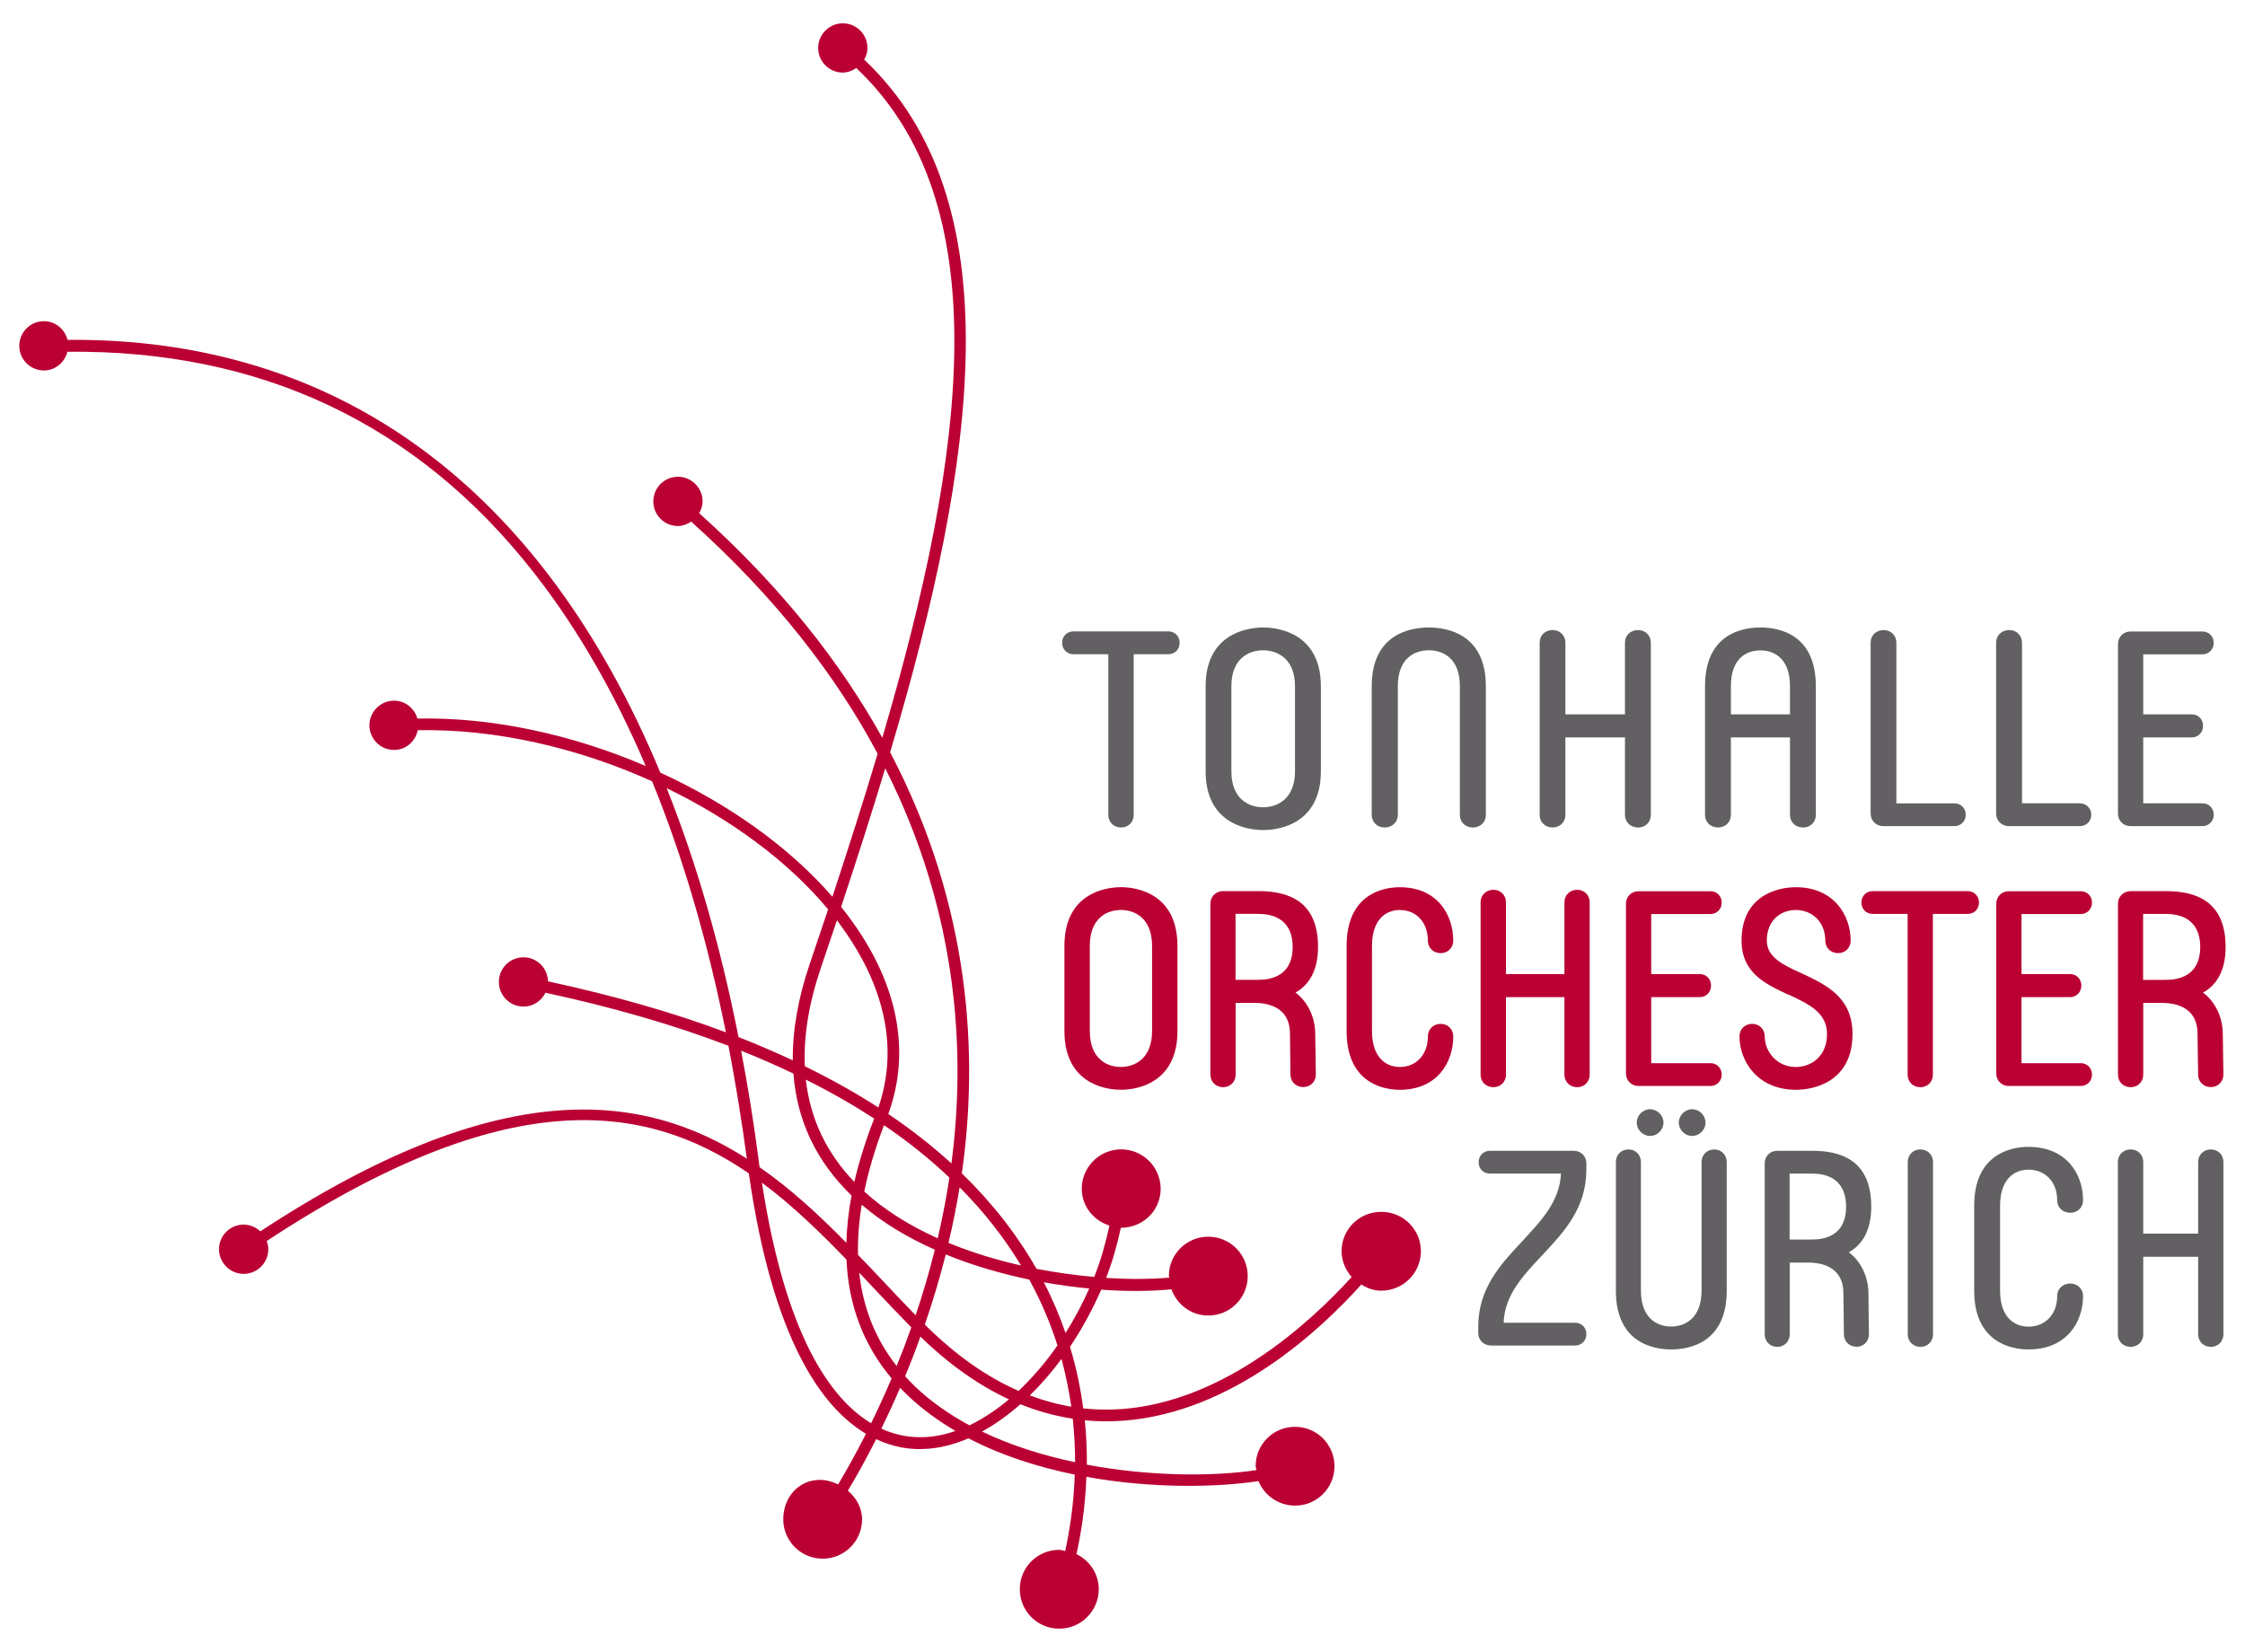
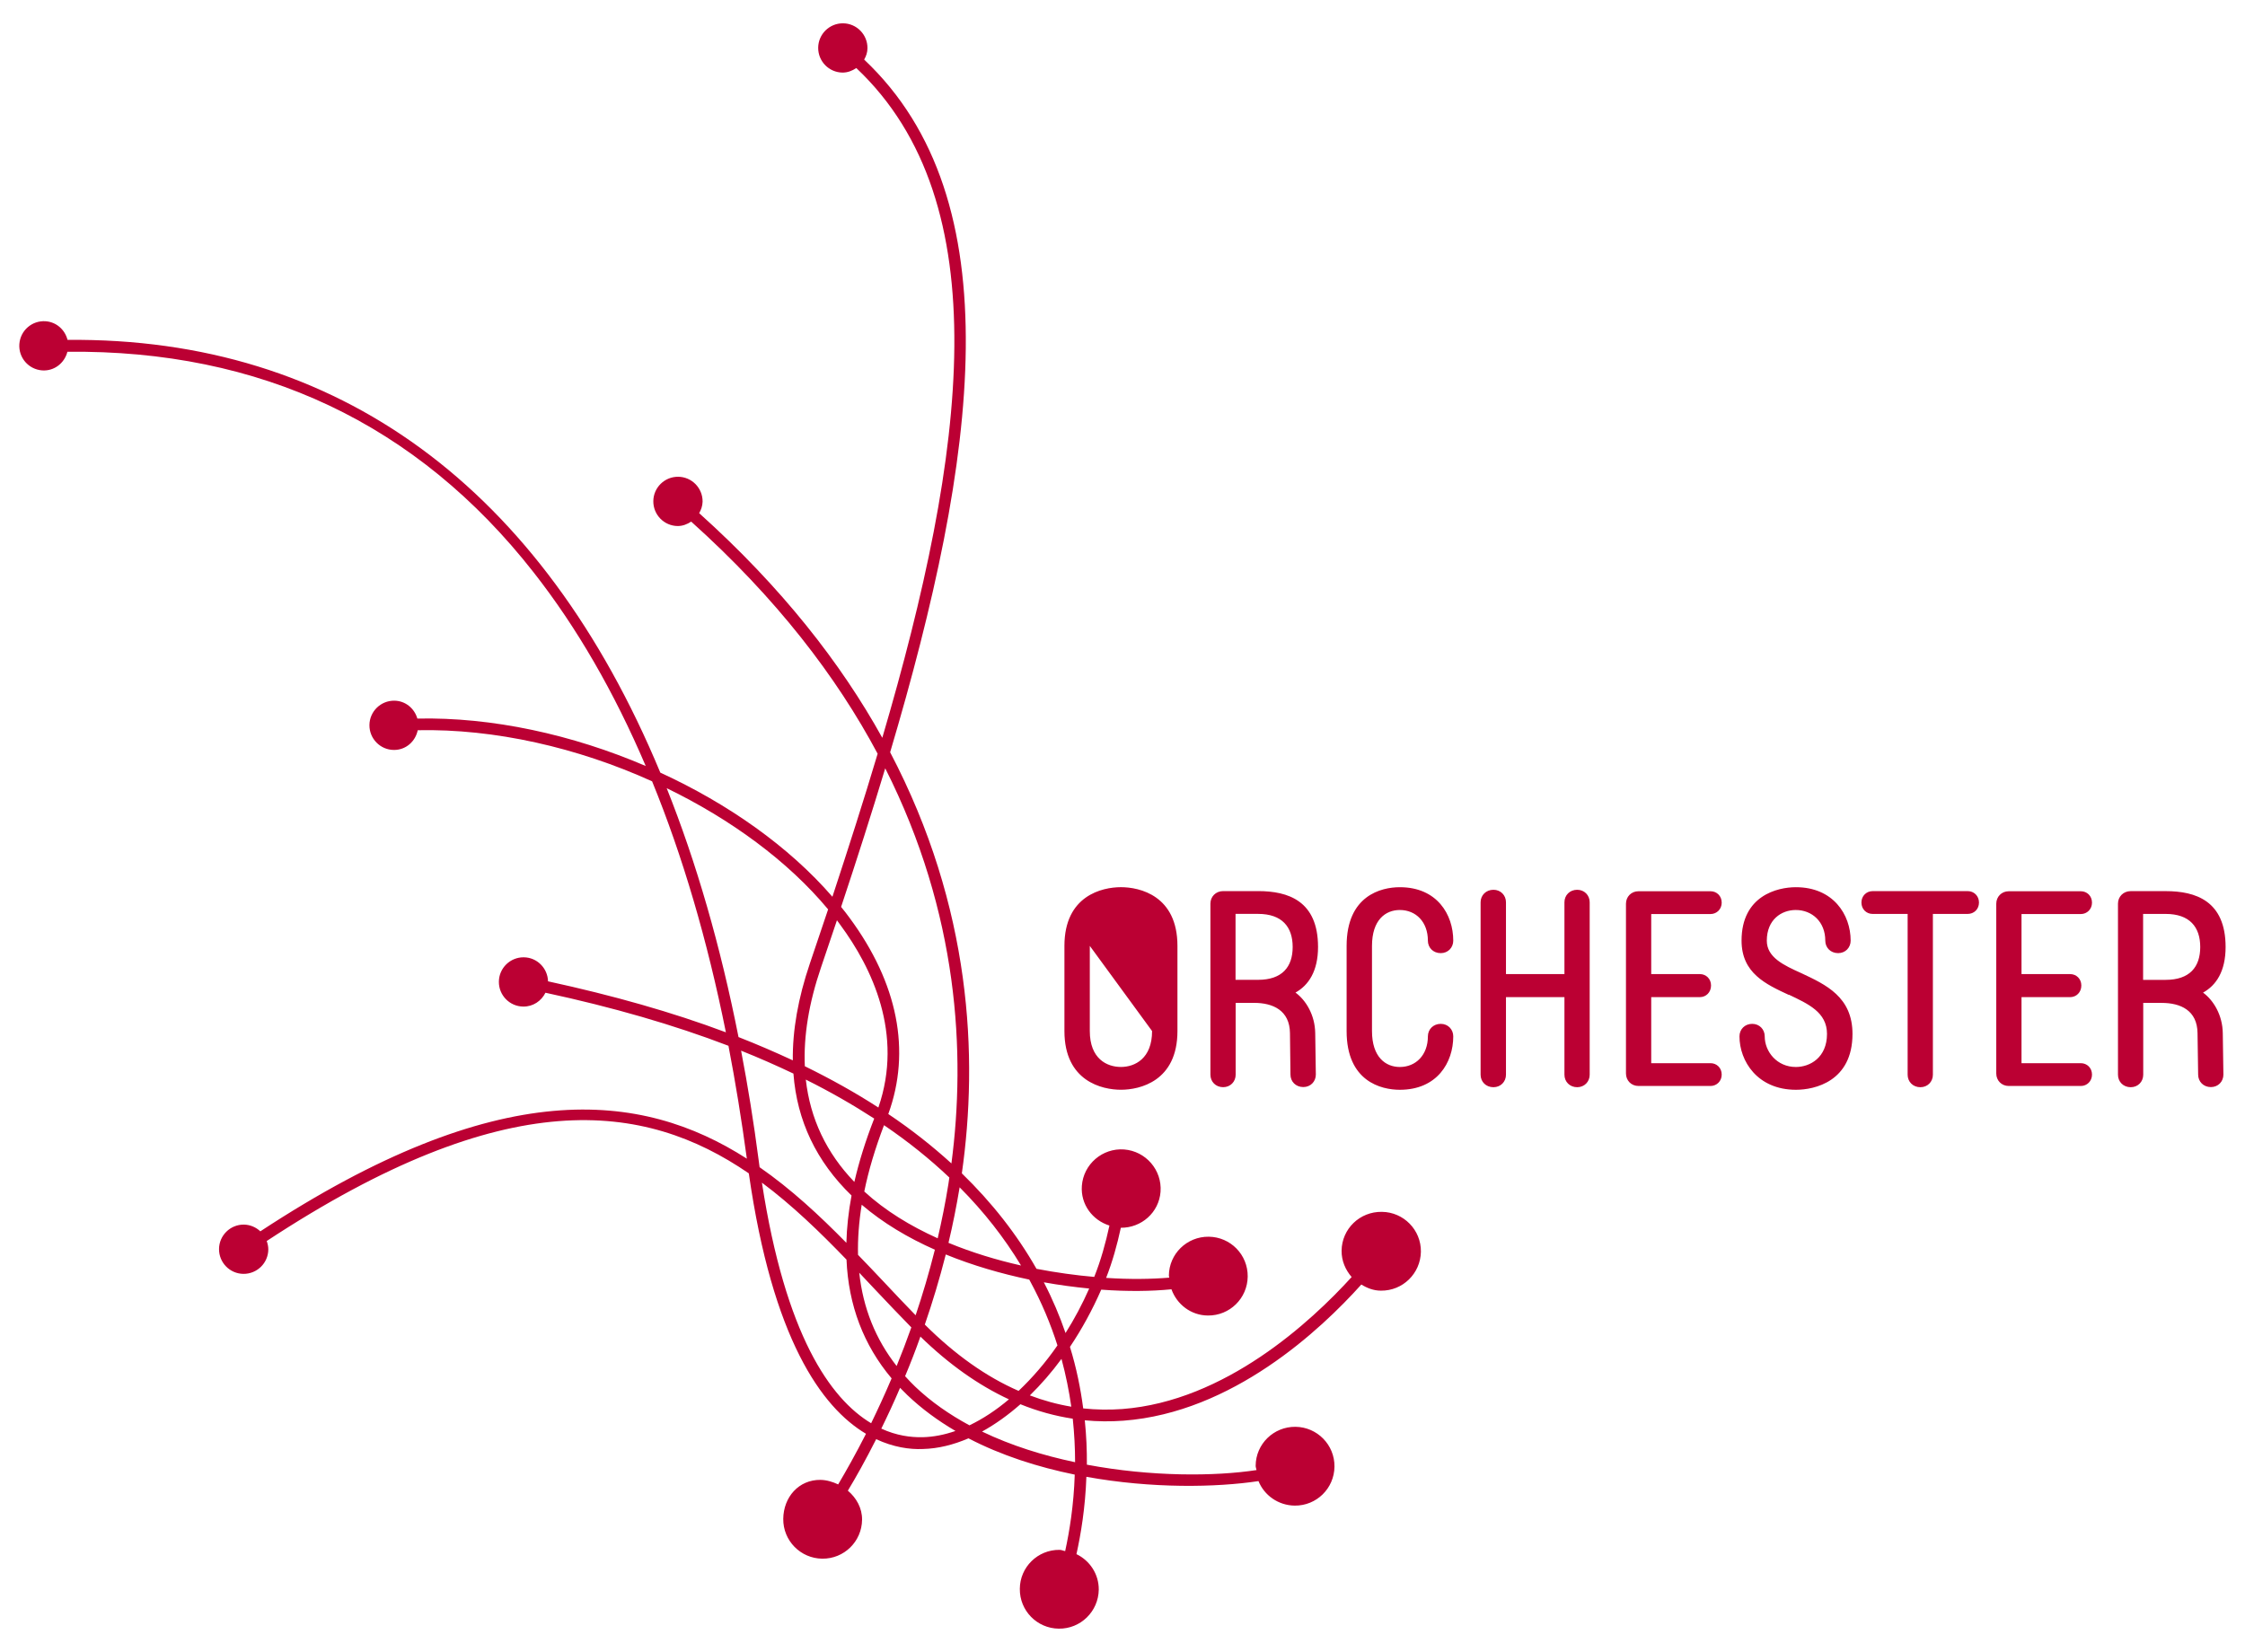
<svg xmlns="http://www.w3.org/2000/svg" width="500" height="368" enable-background="new -951.481 -604 2114.927 1347" version="1.1" viewBox="-951.48 -604 500 368" xml:space="preserve">
  <g>
    <g transform="matrix(.273 0 0 .273 -726.07 -438.45)">
-       <path d="m114.2 234.9c0 22.5-14.101 29.3-25.4 29.3-11.6 0-25.4-6.8-25.4-29.3v-69.5c0-22.5 13.8-29.301 25.4-29.301 11.4 0 25.4 6.801 25.4 29.301zm20.7 0v-69.5c0-41.101-30.9-47.9-46.101-47.9-15.2 0-46.1 6.8-46.1 47.9v69.5c0 41.1 30.9 47.899 46.1 47.899 15.201 1e-3 46.101-6.799 46.101-47.899m94-68.6c0 16.3-8.601 26.8-28.2 26.8h-18.4v-53.8h18.4c19.6 0 28.2 10.7 28.2 27m20.7 0c0-37.7-24.5-45.6-48.8-45.6h-28.6c-6.101 0-10.4 4.6-10.4 10.2v139.6c0 5.7 4.3 10.2 10.4 10.2 5.899 0 10.2-4.5 10.2-10.2v-58.6h15c15.399 0 29.1 6.1 29.3 24.699l0.4 33.801c0 5.699 4.301 10.199 10.5 10.199 5.9 0 10.2-4.5 10.2-10.199l-0.5-33.801c-0.2-14.699-7.5-26.8-16.1-33.1 10.6-5.899 18.4-17.399 18.4-37.199m-198.2 420.4c-26.2-5.5-52.2-13.6-75.9-25 10.7-5.898 21.2-13.398 31.3-22.299 14 5.699 28.3 9.6 42.7 11.799 1.3 12.301 1.9 24.201 1.9 35.5m-3.1-45.299c-11.4-1.9-22.7-5-33.8-9.201 9.1-8.898 17.8-18.898 25.8-29.799 3.6 13.299 6.2 26.401 8 39m-4.7-60.099c-4.7-13.701-10.5-27.5-17.7-41.4 12.6 2.299 25.1 3.9 37 5.1-5.6 12.698-12.1 24.899-19.3 36.3m-6.6 10.099c-9.6 13.9-20.4 26.4-31.7 37.1-26.4-11.5-51.9-29.6-76.5-54.1 6.2-18 12-37.1 17.1-57.201 22 9 45.3 15.701 68.1 20.5 0.2 0.4 0.5 0.9 0.7 1.301 9.5 17.5 16.8 35.1 22.3 52.4m-29.7-65.201c-20-4.5-40.1-10.6-59.2-18.5 3.5-14.6 6.5-29.699 9.1-45.299 19.7 19.799 36.4 41.1 50.1 63.799m-56.8-83.299c-15.6-14.201-32.7-27.701-51.5-40.301 18.7-51.5 7.8-106.7-31.6-160.1-2.2-3-4.5-6-6.9-8.9 12.7-38.199 24.8-76 36-113.1 59.8 118.6 65.8 232.4 54 322.4m-90.7-194.7c25.9 35.1 51.8 89 31.1 149.1-18.5-12-38.6-23.2-60-33.7-1.1-24.699 3.3-51.6 13.2-80.6 4.4-12.9 8.7-25.7 13-38.5 0.8 1.2 1.8 2.4 2.7 3.7m-9.9-12.6c-4.9 14.7-9.9 29.4-14.9 44.2-9.6 28.3-14.2 54.601-13.9 79-14.2-6.6-29-13-44.3-19-14.8-74.7-34.4-142.5-58.6-203.1 52.3 25.4 98.9 59.5 131.7 98.9m-71 115.3c14.8 5.899 29 12.199 42.7 18.699 2.9 38.5 18.7 71.701 47.4 99.5-2.5 13.4-3.9 26.301-4.2 38.6-21.9-22.299-45-43.799-70.8-61.699-0.3-2-0.6-4-0.8-6-4-30.699-8.8-60.4-14.3-89.1m17 107.7c24.7 18.4 47.2 40.201 69 62.801 1.6 37.299 13.9 69.699 36.8 96.9-5.6 13.199-11.3 25.5-16.7 36.6-33.3-20.001-69.9-71.801-89.1-196.3m97.4 200.7c5-10.201 10.2-21.301 15.3-33.301 1.9 2 3.8 3.9 5.8 5.801 11.8 11.299 25.1 21 39.4 29.398-8.9 3.102-17.9 4.9-26.8 5.102-9.8 0.199-21.3-1.301-33.7-7m-5-113.4c9.9 10.5 19.7 20.799 29.5 30.799-3.9 11-7.9 21.5-12 31.5-17.2-21.898-27.4-47.299-30.5-76.1 4.4 4.702 8.7 9.301 13 13.801m48.7-32.599c-4.7 18.699-10 36.6-15.7 53.5-8.7-8.9-17.4-18.102-26.1-27.4-6.9-7.301-13.8-14.6-20.9-21.9-0.3-13 0.7-26.6 3-40.9 17.4 14.899 37.8 26.999 59.7 36.7m-65.7-55.301c-22.8-23.699-36-51.6-39.6-83.5 19.9 9.9 38.5 20.6 55.8 31.801-7 17.898-12.4 35.199-16.2 51.699m24.2-46.301c19.6 13.301 37.4 27.602 53.3 42.701-0.3 1.799-0.6 3.699-0.8 5.5-2.4 15.1-5.4 29.799-8.7 44.1-22.2-10-42.8-22.5-59.9-38.199 3.5-17.201 8.9-35.201 16.1-54.102m25.5 213.4c-2.9-2.799-5.7-5.699-8.3-8.6 4.3-10.199 8.5-21 12.5-32.301 23.2 22.602 47.4 39.701 72.2 51.201-10.4 8.799-21.2 15.9-32.2 21.199-16.3-8.798-31.3-19.199-44.2-31.499m347.8-111c-0.1 8.301 3.2 15.701 8.2 21.5-32.9 36.201-103 101.3-187.1 107.7-10.7 0.799-21.4 0.6-31.9-0.5-2.1-16.102-5.5-33-10.8-50.201 9.7-14.5 18.3-30.199 25.5-46.699 21.7 1.6 41.1 1.299 57.3-0.301 4.4 12.301 15.9 21.301 29.7 21.4 17.8 0.199 32.3-14 32.5-31.801 0.2-17.799-14-32.299-31.8-32.5-17.801-0.199-32.4 14-32.5 31.801 0 0.6 0.3 1.1 0.3 1.6-14.5 1.201-32 1.5-51.5 0.201 5.2-13.301 9-27 12-40.9 16.8 0.1 31.1-12.4 32.399-29.4 1.301-17.699-12-33.1-29.699-34.5-17.7-1.301-33.2 12-34.5 29.699-1.1 15.102 8.6 28 22.5 32.4-3.1 14.301-7 28.4-12.4 41.9-15-1.301-30.9-3.5-47.1-6.6-16-28.1-36.3-54-60.9-77.9 13.5-95 8-216.9-58.5-343.6 71.2-240 100.4-450.6-21.2-565.2 1.6-2.8 2.7-5.899 2.7-9.3 0.1-11.1-8.8-20.2-19.9-20.3s-20.2 8.8-20.3 19.9 8.8 20.2 19.9 20.3c4.2 0 7.9-1.5 11.2-3.7 116.5 109.9 89.7 313.4 21.2 546.5-33.8-61-82.2-122.9-149.4-183.3 1.6-2.8 2.7-5.9 2.8-9.4 0.1-11.1-8.8-20.2-19.9-20.3s-20.2 8.8-20.3 19.9 8.8 20.2 19.9 20.3c4.1 0 7.8-1.5 11-3.6 69.5 62.4 118.6 126.5 152.1 189.4-11.4 38.2-23.9 77.2-36.9 116.7-35.4-40.9-85.1-75.9-140.4-101.3-96.7-232.5-262.9-355.2-483.6-353.1-2.1-8.2-8.9-14.5-17.8-15.2-11.1-0.8-20.7 7.5-21.5 18.6s7.5 20.7 18.6 21.5c9.8 0.7 18.2-5.9 20.6-15.2 157.2-1.7 285.3 58.5 380.5 180.2 35.2 44.9 65.6 97.6 91.3 157.8-59.9-25.7-125.5-40-186.3-38.7-2.4-8.3-9.7-14.5-18.8-14.6-11.1-0.1-20.2 8.8-20.3 19.9s8.8 20.2 19.9 20.3c9.8 0.1 17.6-6.9 19.5-16.1 62.6-1.3 130.3 14.1 191.2 41.7 24.9 60.9 45 129.3 60.2 204.8-43.6-16.4-92.2-30.101-145.1-41.601-0.3-10.7-8.9-19.5-19.8-19.6-11.1-0.101-20.2 8.8-20.3 19.899-0.1 11.101 8.8 20.2 19.9 20.301 8 0.1 14.8-4.601 18.1-11.301 54.8 11.802 104.7 26.202 149.3 43.302 5.7 29.6 10.7 60.299 15 92.1-86.4-55.4-202.8-68.2-396.9 59.301-3.5-3.301-8.2-5.4-13.4-5.5-11.1-0.102-20.2 8.799-20.3 19.898-0.1 11.102 8.8 20.201 19.9 20.301s20.2-8.801 20.3-19.9c0-2.4-0.5-4.699-1.3-6.9 195.5-128.6 307.9-113.8 393.3-55.2 19.3 134.7 59.1 190.8 95.6 212.5-8.5 16.699-16.3 30.5-22.7 41.301-4.5-2.102-9.3-3.602-14.4-3.701-17.8-0.199-30.2 14.1-30.4 31.801-0.2 17.799 14.1 32.299 31.8 32.5 17.8 0.199 32.3-14 32.5-31.801 0.1-9.4-4.6-17.799-11.6-23.699 6.6-10.9 14.5-25 23.1-42 14 6.5 27.2 8.5 38.2 8 12.3-0.301 24.8-3.4 37.1-8.701 26.9 14 56.8 23.5 86.7 29.602-0.8 25.1-4.3 46.299-7.8 62.398-1.5-0.199-2.9-1-4.6-1-17.7-0.2-32.3 13.999-32.4 31.8-0.2 17.801 14 32.301 31.8 32.5s32.3-14 32.6-31.801c0.1-12.799-7.4-23.799-18.2-29 3.6-16.299 7.2-37.799 8.1-63.1 53.6 9.701 105.9 8.701 140.4 3.5 4.7 11.6 16.1 19.801 29.5 20 17.8 0.201 32.3-14 32.5-31.799 0.2-17.801-14.1-32.301-31.8-32.5-17.8-0.201-32.4 14-32.5 31.799 0 1.201 0.5 2.301 0.7 3.5-34 5.201-85.9 5.5-138.4-4.4 0.1-11.5-0.4-23.6-1.7-36.199 10.4 1 20.9 1.1 31.601 0.301 88.8-6.701 160.6-73.9 194-111.1 4.699 2.9 10 5 16 5 17.8 0.201 32.3-14 32.6-31.799 0.2-17.801-14.1-32.301-31.8-32.5-18.101-0.3-32.701 13.901-32.901 31.7m24.8-179.2v-69.5c0-21.301 11.101-29.301 22.7-29.301 13.2 0 22.9 9.801 22.9 25 0 5.7 4.3 10.2 10.5 10.2 5.899 0 10.2-4.5 10.2-10.2 0-21.3-13.2-43.6-43.601-43.6-15.2 0-43.399 6.8-43.399 47.9v69.5c0 41.101 28.2 47.901 43.4 47.901 30.4 0 43.601-22.2 43.601-43.6 0-5.7-4.301-10.2-10.2-10.2-6.101 0-10.5 4.5-10.5 10.2 0 15.2-9.8 25-22.9 25-11.501 0-22.701-8-22.701-29.3m177.6 35.6v-140.7c0-5.7-4.299-10.2-10.199-10.2-6.1 0-10.4 4.5-10.4 10.2v58.6h-47.7v-58.6c0-5.7-4.301-10.2-10.2-10.2-6.101 0-10.5 4.5-10.5 10.2v140.7c0 5.7 4.3 10.2 10.5 10.2 5.899 0 10.2-4.5 10.2-10.2v-63.3h47.7v63.3c0 5.7 4.301 10.2 10.4 10.2 5.9 0 10.199-4.5 10.199-10.2m50.201-9.5v-53.8h39.7c5 0 9.1-3.9 9.1-9.5 0-5.5-4.1-9.3-9.1-9.3h-39.7v-49h48.4c5 0 9.1-3.9 9.1-9.301 0-5.5-4.1-9.3-9.1-9.3h-58.8c-5.9 0-10.199 4.5-10.199 10.2v138.5c0 5.7 4.299 10.2 10.199 10.2h58.801c5 0 9.1-3.9 9.1-9.3 0-5.5-4.1-9.301-9.1-9.301h-48.4v-0.098zm94.299-99.9c0-17.199 12-25 23.602-25 13.398 0 24.1 9.7 24.1 25 0 5.7 4.299 10.2 10.5 10.2 5.9 0 10.199-4.5 10.199-10.2 0-21.3-14.299-43.6-44.699-43.6-15.201 0-44.301 7-44.301 43.6 0 26.5 19.801 35.601 38.6 44.301v-0.2c15.701 7.5 31.102 14.3 31.102 32 0 19.3-13.801 27-25.4 27-15.4 0-25.4-12.5-25.4-25 0-5.7-4.301-10.2-10.199-10.2-6.102 0-10.4 4.5-10.4 10.2 0 20 14.5 43.6 46.1 43.6 15.199 0 46.1-6.8 46.1-45.6 0-30.2-21.801-40.2-41.6-49.5-14.702-6.601-28.304-13.001-28.304-26.601m173.1-31.1c0-5.4-4.102-9.3-9.102-9.3h-77.699c-5 0-9.1 3.899-9.1 9.3 0 5.5 4.1 9.3 9.1 9.3h28.6v131.2c0 5.7 4.301 10.2 10.4 10.2 5.9 0 10.199-4.5 10.199-10.2v-131.2h28.4c5.1 0 9.202-3.8 9.202-9.3m34.699 131v-53.8h39.699c5 0 9.102-3.9 9.102-9.5 0-5.5-4.102-9.3-9.102-9.3h-39.699v-49h48.4c5 0 9.1-3.9 9.1-9.301 0-5.5-4.1-9.3-9.1-9.3h-58.8c-5.9 0-10.199 4.5-10.199 10.2v138.5c0 5.7 4.299 10.2 10.199 10.2h58.8c5 0 9.1-3.9 9.1-9.3 0-5.5-4.1-9.301-9.1-9.301h-48.4zm145.8-94.7c0 16.3-8.602 26.8-28.201 26.8h-18.4v-53.8h18.4c19.599 0 28.201 10.7 28.201 27m20.699 0c0-37.7-24.5-45.6-48.801-45.6h-28.6c-6.1 0-10.4 4.6-10.4 10.2v139.6c0 5.7 4.301 10.2 10.4 10.2 5.9 0 10.201-4.5 10.201-10.2v-58.6h15c15.5 0 29.1 6.1 29.299 24.699l0.5 33.801c0 5.699 4.301 10.199 10.4 10.199 5.9 0 10.199-4.5 10.199-10.199l-0.5-33.801c-0.199-14.699-7.5-26.8-16.1-33.1 10.703-5.899 18.402-17.399 18.402-37.199" fill="#b03" />
-       <path d="m730.7 341.7v140.7c0 5.699 4.4 10.199 10.5 10.199 5.701 0 10.102-4.5 10.102-10.199v-140.7c0-5.699-4.301-10.199-10.301-10.199-5.9-0.1-10.301 4.5-10.301 10.199m-594-423.6c0-5.5-4.101-9.3-9.101-9.3h-77.699c-5 0-9.1 3.9-9.1 9.3s4.1 9.3 9.1 9.3h28.6v131.2c0 5.7 4.3 10.2 10.5 10.2 5.9 0 10.2-4.5 10.2-10.2v-131.2h28.4c5 0 9.1-3.8 9.1-9.3m94.1 104.9c0 22.5-14.399 29.3-26 29.3-11.8 0-25.9-6.8-25.9-29.3v-69.5c0-22.5 14.1-29.3 25.899-29.3 11.601 0 26 6.8 26 29.3v69.5zm21.1 0v-69.5c0-41.1-31.5-47.9-47-47.9s-47 6.8-47 47.9v69.5c0 41.1 31.5 47.9 47 47.9s47-6.8 47-47.9m134.6 35.6v-105.1c0-42.2-30.9-47.9-46.5-47.9-15.7 0-46.6 5.7-46.6 47.9v105.1c0 5.7 4.399 10.2 10.5 10.2 6.3 0 10.8-4.5 10.8-10.2v-105.1c0-22.5 13.3-29.3 25.3-29.3 11.9 0 25.3 6.8 25.3 29.3v105.1c0 5.7 4.399 10.2 10.5 10.2 6.3 0.1 10.7-4.5 10.7-10.2m71.6 274h-68.4c-5 0-9.101 3.9-9.101 9.301 0 5.5 4.101 9.299 9.101 9.299h58.101c-1.102 23.102-16.4 38.602-31.601 55.201-17.9 19.1-35.9 38.4-35.9 69.9v5c0 5.699 4.3 10.199 10.5 10.199h68.6c5 0 9.1-3.9 9.1-9.301 0-5.5-4.1-9.299-9.1-9.299h-58.4c0.9-23.1 16.1-38.6 31.6-55.201 17.9-19.1 35.9-38.398 35.9-69.898v-5c0-5.701-4.301-10.201-10.4-10.201m63-274v-140.7c0-5.7-4.4-10.2-10.4-10.2-6.3 0-10.7 4.5-10.7 10.2v58.6h-48.6v-58.6c0-5.7-4.4-10.2-10.4-10.2-6.301 0-10.6 4.5-10.6 10.2v140.7c0 5.7 4.4 10.2 10.6 10.2 6 0 10.4-4.5 10.4-10.2v-63.3h48.6v63.3c0 5.7 4.4 10.2 10.699 10.2 6 0.1 10.401-4.5 10.401-10.2m10.3 251c0-5.9-5-10.899-10.9-10.899s-10.9 4.999-10.9 10.899 5 10.9 10.9 10.9 10.9-5 10.9-10.9m6.299 166.4c-11.5 0-24.699-6.801-24.699-29.301v-105c0-5.699-4.301-10.199-10.1-10.199-6.1 0-10.301 4.5-10.301 10.199v105.1c0 42.199 30.1 47.898 45.201 47.898 15.1 0 45.199-5.699 45.199-47.898v-105.1c0-5.699-4.301-10.199-10.1-10.199-6.1 0-10.4 4.5-10.4 10.199v105.1c-0.099 22.398-13.399 29.199-24.8 29.199m28-166.4c0-5.9-5-10.899-10.898-10.899-5.9 0-10.9 4.999-10.9 10.899s5 10.9 10.9 10.9c5.898 0 10.898-5 10.898-10.9m68.901-333.1h-48.2v-22.9c0-22.5 12.299-29.3 24.1-29.3 11.6 0 24.1 6.8 24.1 29.3zm21.099 82.1v-105.1c0-42.2-29.6-47.9-45.199-47.9-15.5 0-45.199 5.7-45.199 47.9v105.1c0 5.7 4.398 10.2 10.699 10.2 6 0 10.4-4.5 10.4-10.2v-63.3h48.2v63.3c0 5.7 4.4 10.2 10.701 10.2 6 0.1 10.398-4.5 10.398-10.2m24.701 319.6c0 16.301-8.5 26.801-27.9 26.801h-18.199v-53.801h18.199c19.4 0 27.9 10.701 27.9 27m20.5 0c0-37.699-24.301-45.6-48.301-45.6h-28.299c-6.102 0-10.301 4.5-10.301 10.201v139.6c0 5.699 4.301 10.199 10.301 10.199 5.799 0 10.1-4.5 10.1-10.199v-58.6h14.799c15.301 0 28.801 6.1 29 24.699l0.4 33.801c1e-3 5.7 4.301 10.2 10.301 10.2 5.9 0 10.1-4.5 10.1-10.199l-0.4-33.801c-0.199-14.699-7.4-26.801-16-33.1 10.701-5.9 18.3-17.5 18.3-37.201m77.1-319.8c0-5.5-4.199-9.3-9.301-9.3h-47.299v-131.2c0-5.7-4.4-10.2-10.4-10.2-6.199 0-10.6 4.5-10.6 10.2v139.6c0 5.7 4.4 10.2 10.4 10.2h57.898c5.103 0 9.302-3.8 9.302-9.3m51.199 271c-15.5 0-44.299 6.799-44.299 47.9v69.5c0 41.1 28.699 47.898 44.299 47.898 31 0 44.5-22.199 44.5-43.6 0-5.699-4.398-10.199-10.398-10.199-6.301 0-10.701 4.5-10.701 10.199 0 15.201-10 25-23.4 25-11.799 0-23.199-7.9-23.199-29.299v-69.5c-1e-3 -21.299 11.399-29.299 23.198-29.299 13.4 0 23.4 9.699 23.4 25 0 5.699 4.4 10.199 10.701 10.199 6 0 10.398-4.5 10.398-10.199 1e-3 -21.4-13.499-43.6-44.499-43.6m51.201-271c0-5.5-4.201-9.3-9.301-9.3h-47.199v-131.2c0-5.7-4.4-10.2-10.4-10.2-6.301 0-10.699 4.5-10.699 10.2v139.6c0 5.7 4.398 10.2 10.398 10.2h57.9c5.1 0 9.301-3.8 9.301-9.3m42.401-9.3v-53.8h39.699c5 0 9.1-3.9 9.1-9.5 0-5.5-4.1-9.3-9.1-9.3h-39.699v-49h48.398c5 0 9.102-3.9 9.102-9.3 0-5.5-4.102-9.3-9.102-9.3h-58.799c-5.9 0-10.201 4.5-10.201 10.2v138.4c0 5.7 4.301 10.2 10.201 10.2h58.799c5 0 9.102-3.9 9.102-9.3 0-5.5-4.102-9.3-9.102-9.3zm65.398 433.3v-140.7c0-5.699-4.299-10.199-10.199-10.199-6.1 0-10.4 4.5-10.4 10.199v58.5h-44.799v-58.5c0-5.699-4.301-10.199-10.201-10.199-6.1 0-10.5 4.5-10.5 10.199v140.7c0 5.699 4.301 10.199 10.5 10.199 5.9 0 10.201-4.5 10.201-10.199v-63.3h44.799v63.3c0 5.699 4.301 10.199 10.4 10.199 5.9 1e-3 10.199-4.499 10.199-10.199" fill="#626062" />
+       <path d="m114.2 234.9c0 22.5-14.101 29.3-25.4 29.3-11.6 0-25.4-6.8-25.4-29.3v-69.5zm20.7 0v-69.5c0-41.101-30.9-47.9-46.101-47.9-15.2 0-46.1 6.8-46.1 47.9v69.5c0 41.1 30.9 47.899 46.1 47.899 15.201 1e-3 46.101-6.799 46.101-47.899m94-68.6c0 16.3-8.601 26.8-28.2 26.8h-18.4v-53.8h18.4c19.6 0 28.2 10.7 28.2 27m20.7 0c0-37.7-24.5-45.6-48.8-45.6h-28.6c-6.101 0-10.4 4.6-10.4 10.2v139.6c0 5.7 4.3 10.2 10.4 10.2 5.899 0 10.2-4.5 10.2-10.2v-58.6h15c15.399 0 29.1 6.1 29.3 24.699l0.4 33.801c0 5.699 4.301 10.199 10.5 10.199 5.9 0 10.2-4.5 10.2-10.199l-0.5-33.801c-0.2-14.699-7.5-26.8-16.1-33.1 10.6-5.899 18.4-17.399 18.4-37.199m-198.2 420.4c-26.2-5.5-52.2-13.6-75.9-25 10.7-5.898 21.2-13.398 31.3-22.299 14 5.699 28.3 9.6 42.7 11.799 1.3 12.301 1.9 24.201 1.9 35.5m-3.1-45.299c-11.4-1.9-22.7-5-33.8-9.201 9.1-8.898 17.8-18.898 25.8-29.799 3.6 13.299 6.2 26.401 8 39m-4.7-60.099c-4.7-13.701-10.5-27.5-17.7-41.4 12.6 2.299 25.1 3.9 37 5.1-5.6 12.698-12.1 24.899-19.3 36.3m-6.6 10.099c-9.6 13.9-20.4 26.4-31.7 37.1-26.4-11.5-51.9-29.6-76.5-54.1 6.2-18 12-37.1 17.1-57.201 22 9 45.3 15.701 68.1 20.5 0.2 0.4 0.5 0.9 0.7 1.301 9.5 17.5 16.8 35.1 22.3 52.4m-29.7-65.201c-20-4.5-40.1-10.6-59.2-18.5 3.5-14.6 6.5-29.699 9.1-45.299 19.7 19.799 36.4 41.1 50.1 63.799m-56.8-83.299c-15.6-14.201-32.7-27.701-51.5-40.301 18.7-51.5 7.8-106.7-31.6-160.1-2.2-3-4.5-6-6.9-8.9 12.7-38.199 24.8-76 36-113.1 59.8 118.6 65.8 232.4 54 322.4m-90.7-194.7c25.9 35.1 51.8 89 31.1 149.1-18.5-12-38.6-23.2-60-33.7-1.1-24.699 3.3-51.6 13.2-80.6 4.4-12.9 8.7-25.7 13-38.5 0.8 1.2 1.8 2.4 2.7 3.7m-9.9-12.6c-4.9 14.7-9.9 29.4-14.9 44.2-9.6 28.3-14.2 54.601-13.9 79-14.2-6.6-29-13-44.3-19-14.8-74.7-34.4-142.5-58.6-203.1 52.3 25.4 98.9 59.5 131.7 98.9m-71 115.3c14.8 5.899 29 12.199 42.7 18.699 2.9 38.5 18.7 71.701 47.4 99.5-2.5 13.4-3.9 26.301-4.2 38.6-21.9-22.299-45-43.799-70.8-61.699-0.3-2-0.6-4-0.8-6-4-30.699-8.8-60.4-14.3-89.1m17 107.7c24.7 18.4 47.2 40.201 69 62.801 1.6 37.299 13.9 69.699 36.8 96.9-5.6 13.199-11.3 25.5-16.7 36.6-33.3-20.001-69.9-71.801-89.1-196.3m97.4 200.7c5-10.201 10.2-21.301 15.3-33.301 1.9 2 3.8 3.9 5.8 5.801 11.8 11.299 25.1 21 39.4 29.398-8.9 3.102-17.9 4.9-26.8 5.102-9.8 0.199-21.3-1.301-33.7-7m-5-113.4c9.9 10.5 19.7 20.799 29.5 30.799-3.9 11-7.9 21.5-12 31.5-17.2-21.898-27.4-47.299-30.5-76.1 4.4 4.702 8.7 9.301 13 13.801m48.7-32.599c-4.7 18.699-10 36.6-15.7 53.5-8.7-8.9-17.4-18.102-26.1-27.4-6.9-7.301-13.8-14.6-20.9-21.9-0.3-13 0.7-26.6 3-40.9 17.4 14.899 37.8 26.999 59.7 36.7m-65.7-55.301c-22.8-23.699-36-51.6-39.6-83.5 19.9 9.9 38.5 20.6 55.8 31.801-7 17.898-12.4 35.199-16.2 51.699m24.2-46.301c19.6 13.301 37.4 27.602 53.3 42.701-0.3 1.799-0.6 3.699-0.8 5.5-2.4 15.1-5.4 29.799-8.7 44.1-22.2-10-42.8-22.5-59.9-38.199 3.5-17.201 8.9-35.201 16.1-54.102m25.5 213.4c-2.9-2.799-5.7-5.699-8.3-8.6 4.3-10.199 8.5-21 12.5-32.301 23.2 22.602 47.4 39.701 72.2 51.201-10.4 8.799-21.2 15.9-32.2 21.199-16.3-8.798-31.3-19.199-44.2-31.499m347.8-111c-0.1 8.301 3.2 15.701 8.2 21.5-32.9 36.201-103 101.3-187.1 107.7-10.7 0.799-21.4 0.6-31.9-0.5-2.1-16.102-5.5-33-10.8-50.201 9.7-14.5 18.3-30.199 25.5-46.699 21.7 1.6 41.1 1.299 57.3-0.301 4.4 12.301 15.9 21.301 29.7 21.4 17.8 0.199 32.3-14 32.5-31.801 0.2-17.799-14-32.299-31.8-32.5-17.801-0.199-32.4 14-32.5 31.801 0 0.6 0.3 1.1 0.3 1.6-14.5 1.201-32 1.5-51.5 0.201 5.2-13.301 9-27 12-40.9 16.8 0.1 31.1-12.4 32.399-29.4 1.301-17.699-12-33.1-29.699-34.5-17.7-1.301-33.2 12-34.5 29.699-1.1 15.102 8.6 28 22.5 32.4-3.1 14.301-7 28.4-12.4 41.9-15-1.301-30.9-3.5-47.1-6.6-16-28.1-36.3-54-60.9-77.9 13.5-95 8-216.9-58.5-343.6 71.2-240 100.4-450.6-21.2-565.2 1.6-2.8 2.7-5.899 2.7-9.3 0.1-11.1-8.8-20.2-19.9-20.3s-20.2 8.8-20.3 19.9 8.8 20.2 19.9 20.3c4.2 0 7.9-1.5 11.2-3.7 116.5 109.9 89.7 313.4 21.2 546.5-33.8-61-82.2-122.9-149.4-183.3 1.6-2.8 2.7-5.9 2.8-9.4 0.1-11.1-8.8-20.2-19.9-20.3s-20.2 8.8-20.3 19.9 8.8 20.2 19.9 20.3c4.1 0 7.8-1.5 11-3.6 69.5 62.4 118.6 126.5 152.1 189.4-11.4 38.2-23.9 77.2-36.9 116.7-35.4-40.9-85.1-75.9-140.4-101.3-96.7-232.5-262.9-355.2-483.6-353.1-2.1-8.2-8.9-14.5-17.8-15.2-11.1-0.8-20.7 7.5-21.5 18.6s7.5 20.7 18.6 21.5c9.8 0.7 18.2-5.9 20.6-15.2 157.2-1.7 285.3 58.5 380.5 180.2 35.2 44.9 65.6 97.6 91.3 157.8-59.9-25.7-125.5-40-186.3-38.7-2.4-8.3-9.7-14.5-18.8-14.6-11.1-0.1-20.2 8.8-20.3 19.9s8.8 20.2 19.9 20.3c9.8 0.1 17.6-6.9 19.5-16.1 62.6-1.3 130.3 14.1 191.2 41.7 24.9 60.9 45 129.3 60.2 204.8-43.6-16.4-92.2-30.101-145.1-41.601-0.3-10.7-8.9-19.5-19.8-19.6-11.1-0.101-20.2 8.8-20.3 19.899-0.1 11.101 8.8 20.2 19.9 20.301 8 0.1 14.8-4.601 18.1-11.301 54.8 11.802 104.7 26.202 149.3 43.302 5.7 29.6 10.7 60.299 15 92.1-86.4-55.4-202.8-68.2-396.9 59.301-3.5-3.301-8.2-5.4-13.4-5.5-11.1-0.102-20.2 8.799-20.3 19.898-0.1 11.102 8.8 20.201 19.9 20.301s20.2-8.801 20.3-19.9c0-2.4-0.5-4.699-1.3-6.9 195.5-128.6 307.9-113.8 393.3-55.2 19.3 134.7 59.1 190.8 95.6 212.5-8.5 16.699-16.3 30.5-22.7 41.301-4.5-2.102-9.3-3.602-14.4-3.701-17.8-0.199-30.2 14.1-30.4 31.801-0.2 17.799 14.1 32.299 31.8 32.5 17.8 0.199 32.3-14 32.5-31.801 0.1-9.4-4.6-17.799-11.6-23.699 6.6-10.9 14.5-25 23.1-42 14 6.5 27.2 8.5 38.2 8 12.3-0.301 24.8-3.4 37.1-8.701 26.9 14 56.8 23.5 86.7 29.602-0.8 25.1-4.3 46.299-7.8 62.398-1.5-0.199-2.9-1-4.6-1-17.7-0.2-32.3 13.999-32.4 31.8-0.2 17.801 14 32.301 31.8 32.5s32.3-14 32.6-31.801c0.1-12.799-7.4-23.799-18.2-29 3.6-16.299 7.2-37.799 8.1-63.1 53.6 9.701 105.9 8.701 140.4 3.5 4.7 11.6 16.1 19.801 29.5 20 17.8 0.201 32.3-14 32.5-31.799 0.2-17.801-14.1-32.301-31.8-32.5-17.8-0.201-32.4 14-32.5 31.799 0 1.201 0.5 2.301 0.7 3.5-34 5.201-85.9 5.5-138.4-4.4 0.1-11.5-0.4-23.6-1.7-36.199 10.4 1 20.9 1.1 31.601 0.301 88.8-6.701 160.6-73.9 194-111.1 4.699 2.9 10 5 16 5 17.8 0.201 32.3-14 32.6-31.799 0.2-17.801-14.1-32.301-31.8-32.5-18.101-0.3-32.701 13.901-32.901 31.7m24.8-179.2v-69.5c0-21.301 11.101-29.301 22.7-29.301 13.2 0 22.9 9.801 22.9 25 0 5.7 4.3 10.2 10.5 10.2 5.899 0 10.2-4.5 10.2-10.2 0-21.3-13.2-43.6-43.601-43.6-15.2 0-43.399 6.8-43.399 47.9v69.5c0 41.101 28.2 47.901 43.4 47.901 30.4 0 43.601-22.2 43.601-43.6 0-5.7-4.301-10.2-10.2-10.2-6.101 0-10.5 4.5-10.5 10.2 0 15.2-9.8 25-22.9 25-11.501 0-22.701-8-22.701-29.3m177.6 35.6v-140.7c0-5.7-4.299-10.2-10.199-10.2-6.1 0-10.4 4.5-10.4 10.2v58.6h-47.7v-58.6c0-5.7-4.301-10.2-10.2-10.2-6.101 0-10.5 4.5-10.5 10.2v140.7c0 5.7 4.3 10.2 10.5 10.2 5.899 0 10.2-4.5 10.2-10.2v-63.3h47.7v63.3c0 5.7 4.301 10.2 10.4 10.2 5.9 0 10.199-4.5 10.199-10.2m50.201-9.5v-53.8h39.7c5 0 9.1-3.9 9.1-9.5 0-5.5-4.1-9.3-9.1-9.3h-39.7v-49h48.4c5 0 9.1-3.9 9.1-9.301 0-5.5-4.1-9.3-9.1-9.3h-58.8c-5.9 0-10.199 4.5-10.199 10.2v138.5c0 5.7 4.299 10.2 10.199 10.2h58.801c5 0 9.1-3.9 9.1-9.3 0-5.5-4.1-9.301-9.1-9.301h-48.4v-0.098zm94.299-99.9c0-17.199 12-25 23.602-25 13.398 0 24.1 9.7 24.1 25 0 5.7 4.299 10.2 10.5 10.2 5.9 0 10.199-4.5 10.199-10.2 0-21.3-14.299-43.6-44.699-43.6-15.201 0-44.301 7-44.301 43.6 0 26.5 19.801 35.601 38.6 44.301v-0.2c15.701 7.5 31.102 14.3 31.102 32 0 19.3-13.801 27-25.4 27-15.4 0-25.4-12.5-25.4-25 0-5.7-4.301-10.2-10.199-10.2-6.102 0-10.4 4.5-10.4 10.2 0 20 14.5 43.6 46.1 43.6 15.199 0 46.1-6.8 46.1-45.6 0-30.2-21.801-40.2-41.6-49.5-14.702-6.601-28.304-13.001-28.304-26.601m173.1-31.1c0-5.4-4.102-9.3-9.102-9.3h-77.699c-5 0-9.1 3.899-9.1 9.3 0 5.5 4.1 9.3 9.1 9.3h28.6v131.2c0 5.7 4.301 10.2 10.4 10.2 5.9 0 10.199-4.5 10.199-10.2v-131.2h28.4c5.1 0 9.202-3.8 9.202-9.3m34.699 131v-53.8h39.699c5 0 9.102-3.9 9.102-9.5 0-5.5-4.102-9.3-9.102-9.3h-39.699v-49h48.4c5 0 9.1-3.9 9.1-9.301 0-5.5-4.1-9.3-9.1-9.3h-58.8c-5.9 0-10.199 4.5-10.199 10.2v138.5c0 5.7 4.299 10.2 10.199 10.2h58.8c5 0 9.1-3.9 9.1-9.3 0-5.5-4.1-9.301-9.1-9.301h-48.4zm145.8-94.7c0 16.3-8.602 26.8-28.201 26.8h-18.4v-53.8h18.4c19.599 0 28.201 10.7 28.201 27m20.699 0c0-37.7-24.5-45.6-48.801-45.6h-28.6c-6.1 0-10.4 4.6-10.4 10.2v139.6c0 5.7 4.301 10.2 10.4 10.2 5.9 0 10.201-4.5 10.201-10.2v-58.6h15c15.5 0 29.1 6.1 29.299 24.699l0.5 33.801c0 5.699 4.301 10.199 10.4 10.199 5.9 0 10.199-4.5 10.199-10.199l-0.5-33.801c-0.199-14.699-7.5-26.8-16.1-33.1 10.703-5.899 18.402-17.399 18.402-37.199" fill="#b03" />
    </g>
  </g>
</svg>